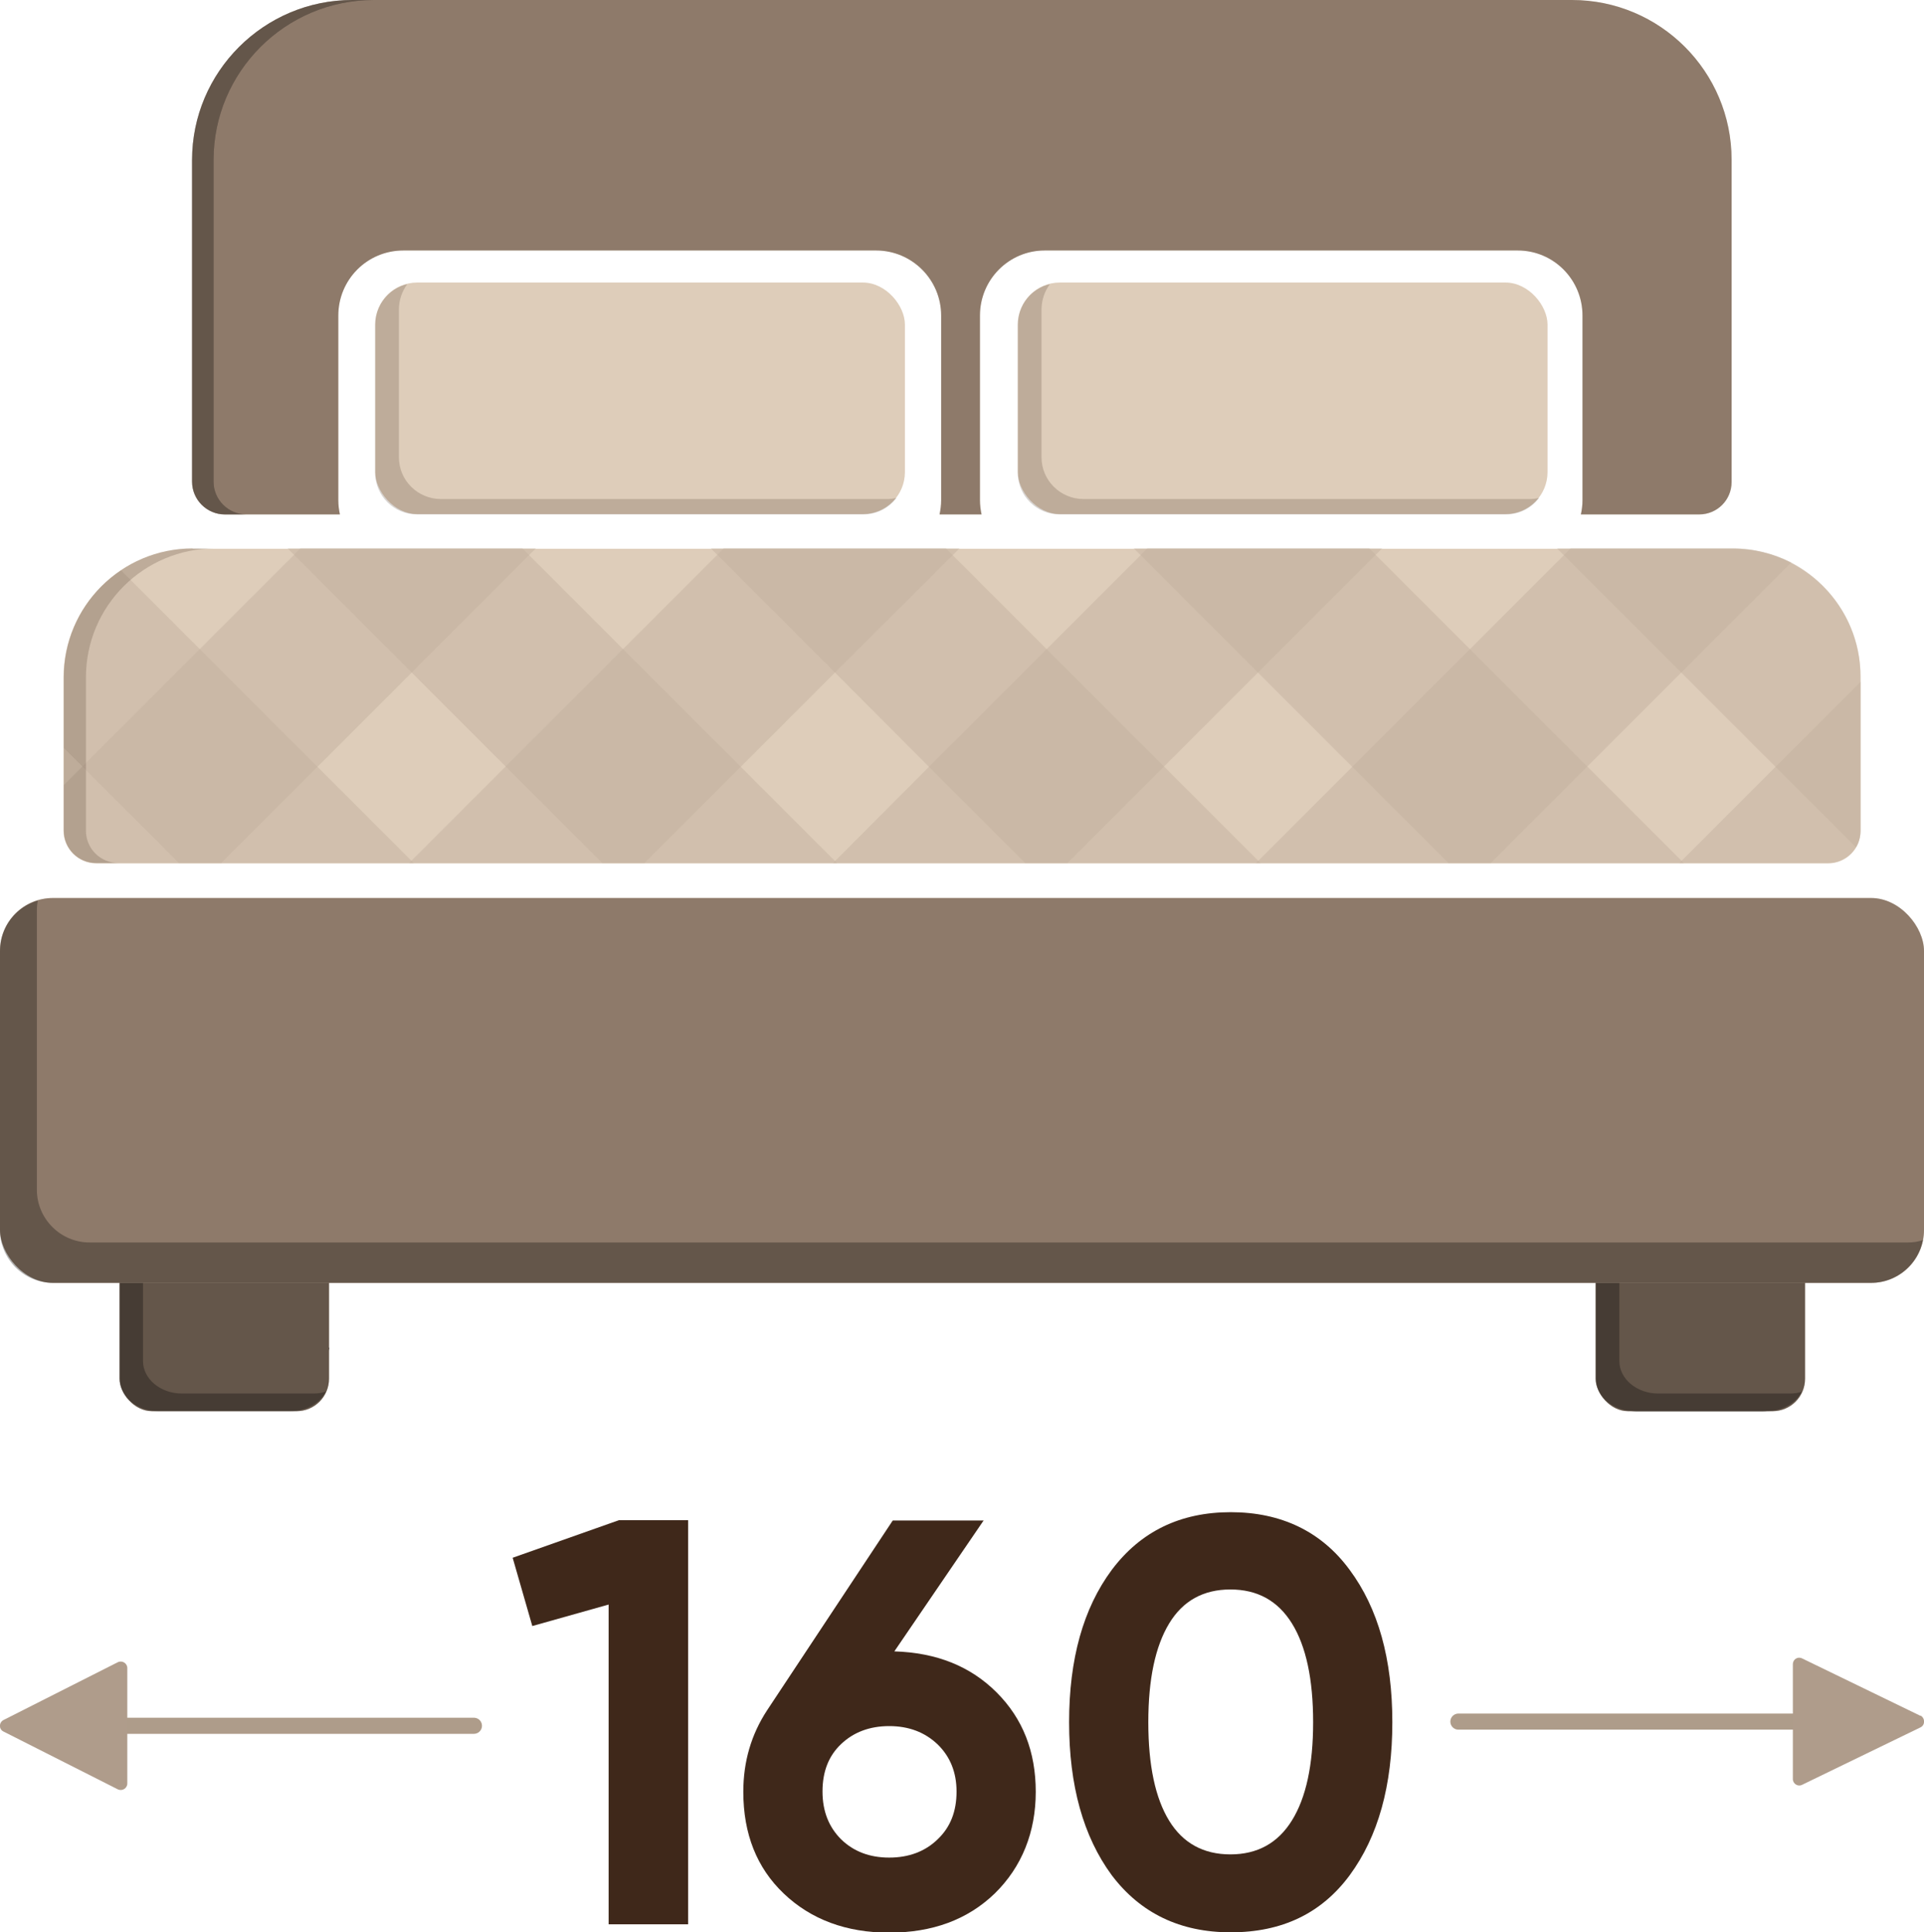
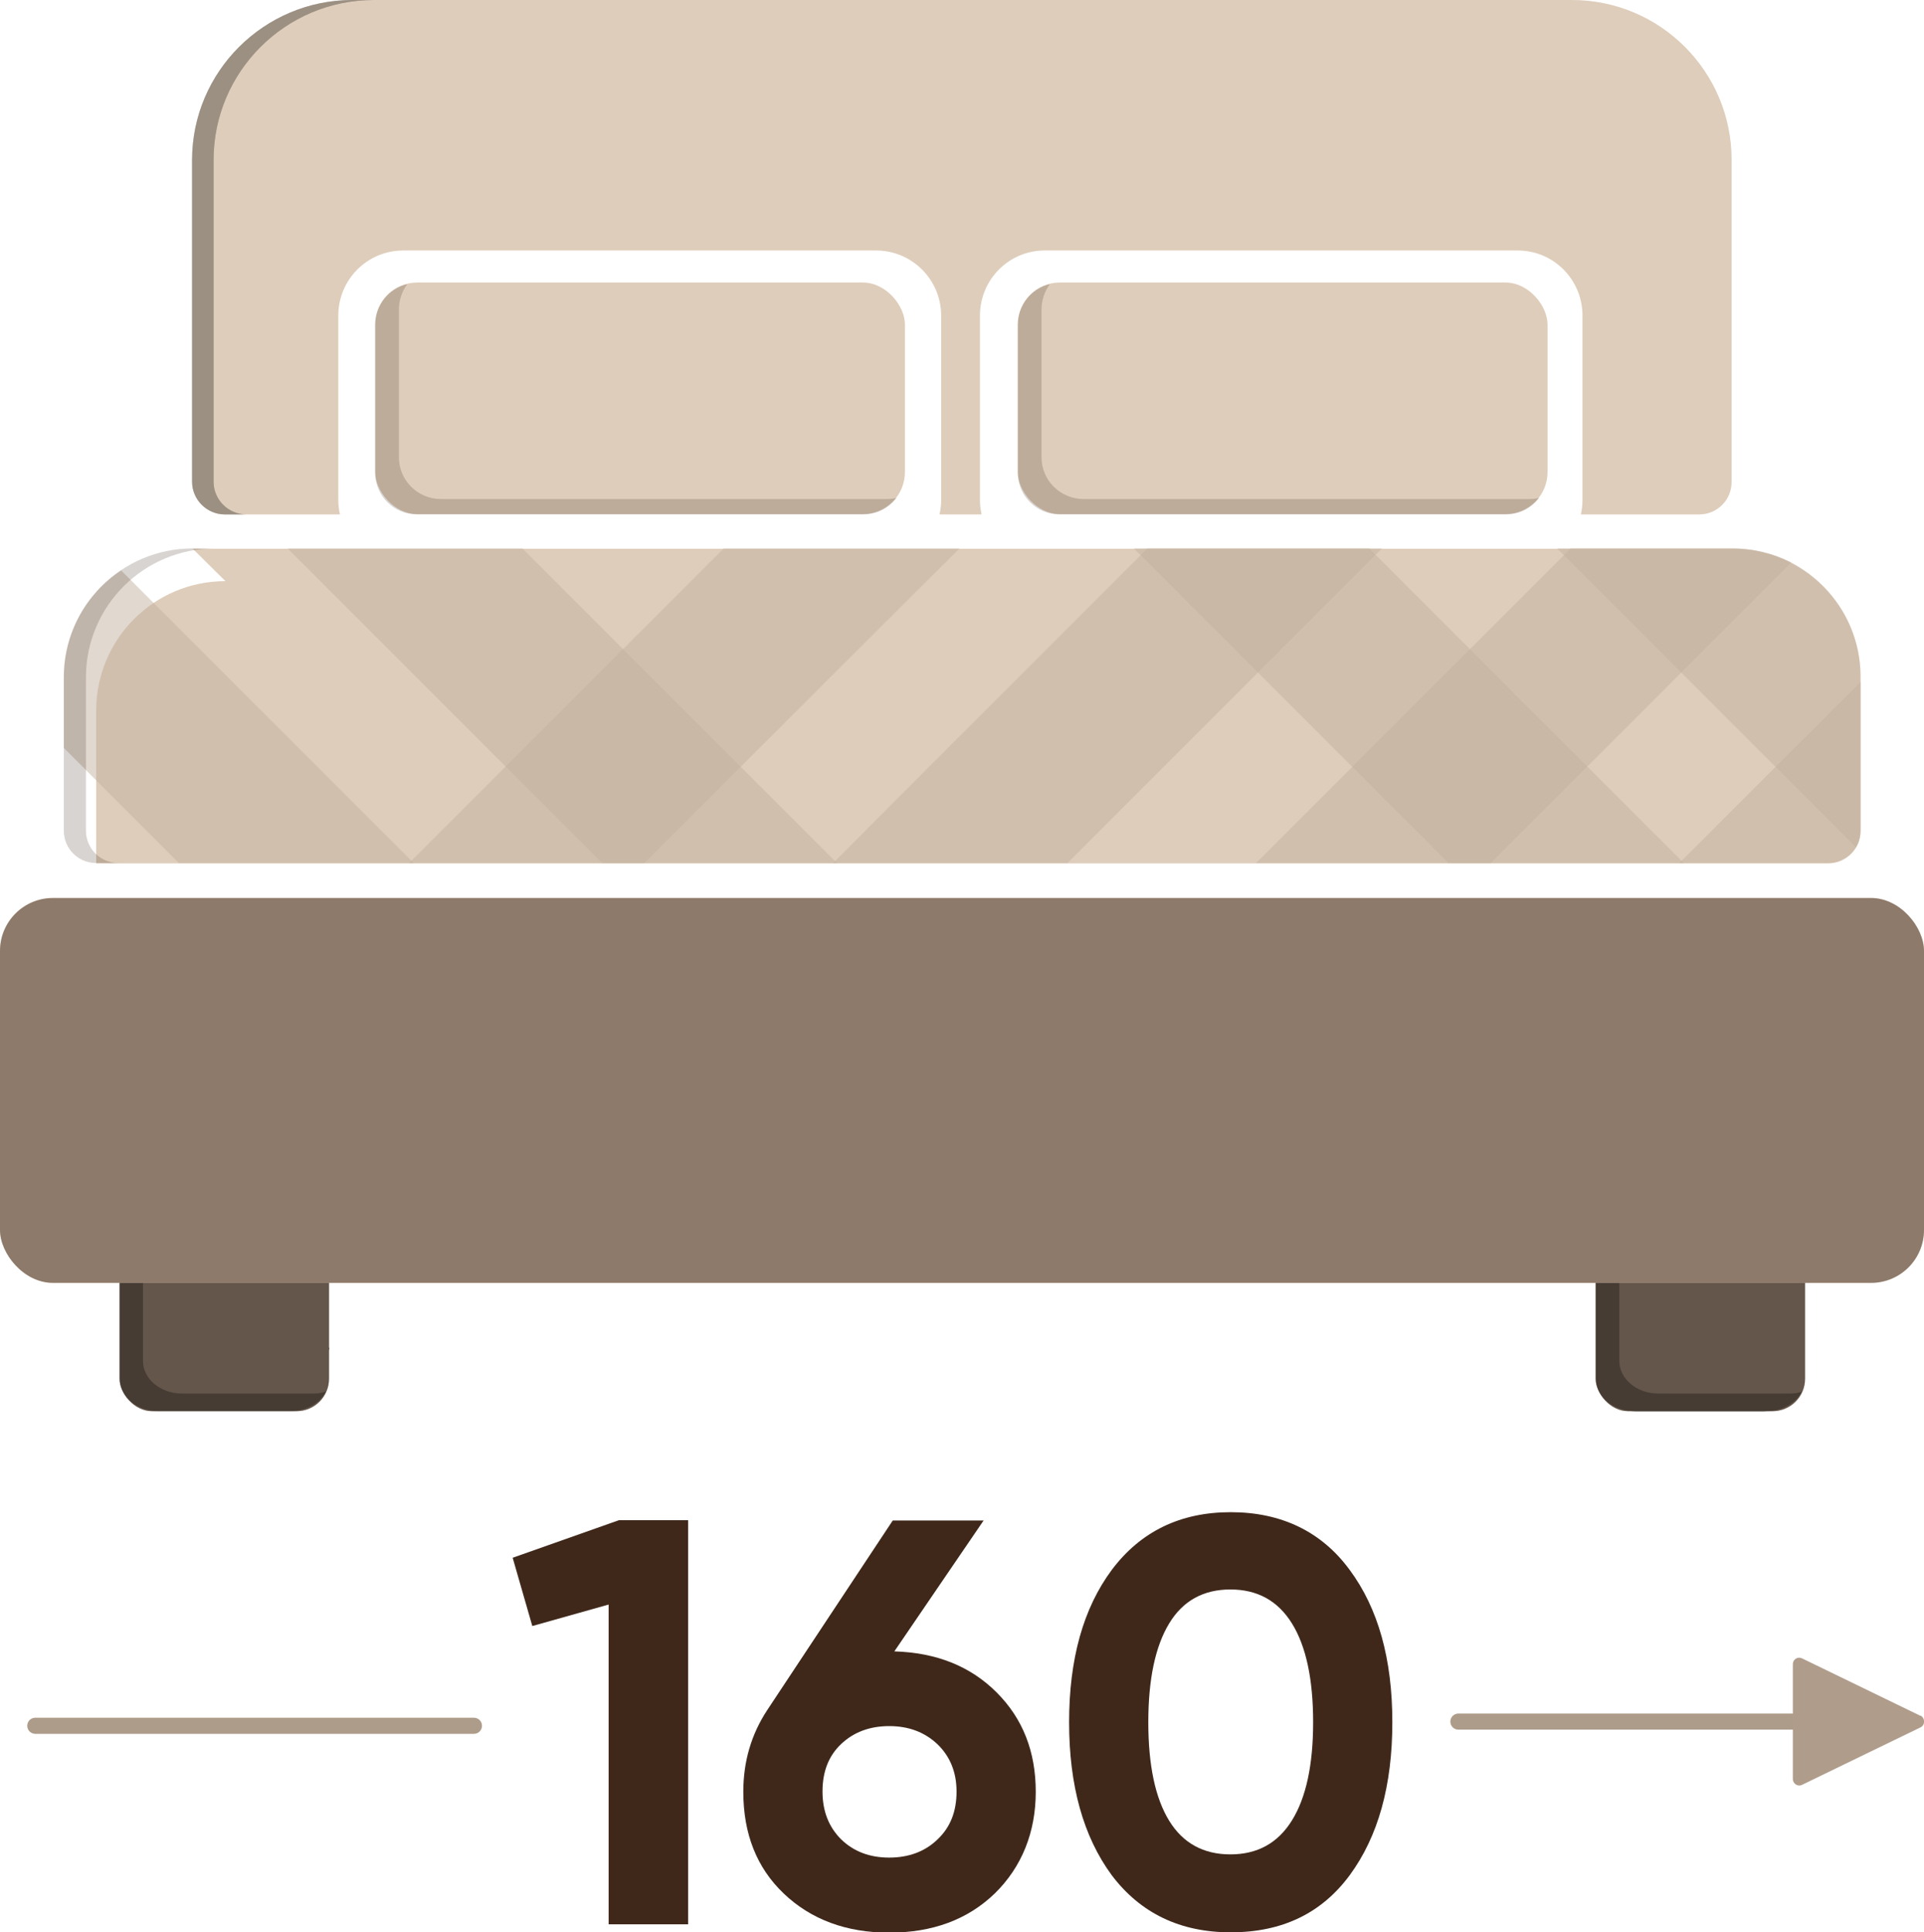
<svg xmlns="http://www.w3.org/2000/svg" id="_Слой_2" data-name="Слой 2" viewBox="0 0 60 60.25">
  <defs>
    <style>
      .cls-1 {
        opacity: .2;
      }

      .cls-1, .cls-2, .cls-3 {
        fill: #3f281a;
      }

      .cls-4, .cls-5, .cls-3 {
        opacity: .5;
      }

      .cls-6 {
        fill: #020202;
      }

      .cls-5 {
        fill: #c5b3a1;
      }

      .cls-7, .cls-8 {
        opacity: .3;
      }

      .cls-9 {
        fill: #decdba;
      }

      .cls-10 {
        fill: #af9c8b;
      }

      .cls-8 {
        stroke: #3f281a;
      }

      .cls-8, .cls-11 {
        fill: none;
        stroke-linecap: round;
        stroke-miterlimit: 10;
        stroke-width: .5px;
      }

      .cls-11 {
        stroke: #decdba;
      }
    </style>
  </defs>
  <g id="_Слой_1-2" data-name="Слой 1">
    <g>
      <g>
        <line class="cls-11" x1="1.1" y1="53.81" x2="14.78" y2="53.81" />
        <line class="cls-8" x1="1.1" y1="53.81" x2="14.78" y2="53.81" />
      </g>
      <g>
        <line class="cls-11" x1="45.48" y1="53.68" x2="58.85" y2="53.68" />
        <line class="cls-8" x1="45.48" y1="53.68" x2="58.85" y2="53.68" />
      </g>
-       <path class="cls-10" d="M.11,53.99l3.56,1.8c.14,.07,.3-.03,.3-.18v-3.6c0-.15-.16-.25-.3-.18L.11,53.63c-.15,.08-.15,.29,0,.36Z" />
      <path class="cls-10" d="M59.89,53.5l-3.69-1.79c-.14-.07-.29,.03-.29,.18v3.58c0,.15,.16,.25,.29,.18l3.69-1.79c.15-.07,.15-.29,0-.37Z" />
      <g>
        <path class="cls-2" d="M15.99,48.57l3.31-1.17h2.16v12.6h-2.48v-9.97l-2.38,.67-.61-2.12Z" />
        <path class="cls-2" d="M30.68,47.4l-2.79,4.09c1.31,.04,2.37,.46,3.19,1.28,.82,.82,1.22,1.85,1.22,3.1s-.43,2.34-1.28,3.17c-.85,.82-1.95,1.22-3.29,1.22s-2.44-.41-3.29-1.22c-.84-.8-1.26-1.86-1.26-3.17,0-.95,.25-1.79,.74-2.54l3.92-5.92h2.84Zm-.85,8.46c0-.6-.2-1.09-.59-1.47-.4-.38-.9-.57-1.51-.57s-1.11,.19-1.5,.56c-.39,.37-.58,.86-.58,1.48s.2,1.11,.58,1.49c.39,.38,.89,.57,1.5,.57s1.12-.19,1.51-.57c.4-.38,.59-.87,.59-1.49Z" />
        <path class="cls-2" d="M38.38,60.25c-1.57,0-2.81-.59-3.71-1.78-.89-1.21-1.33-2.8-1.33-4.77s.44-3.55,1.33-4.75c.9-1.2,2.14-1.8,3.71-1.8s2.83,.6,3.71,1.8c.89,1.2,1.33,2.78,1.33,4.75s-.44,3.56-1.33,4.77c-.88,1.19-2.11,1.78-3.71,1.78Zm2.57-6.55c0-1.34-.22-2.37-.66-3.08s-1.08-1.06-1.92-1.06-1.48,.35-1.91,1.06c-.43,.71-.65,1.73-.65,3.08s.22,2.37,.65,3.07c.43,.7,1.07,1.05,1.91,1.05s1.48-.35,1.92-1.06c.44-.71,.66-1.73,.66-3.06Z" />
      </g>
    </g>
    <g>
      <path class="cls-6" d="M10.27,42.02c-.1,.43-.18,.84-.3,1.23-.15,.49-.5,.74-1.03,.74-1.29,0-2.58,0-3.87,0-.52,0-.88-.25-1.03-.74-.12-.39-.2-.8-.3-1.23h6.53Z" />
      <rect class="cls-9" x="3.73" y="37.09" width="6.53" height="6.91" rx="1.01" ry="1.01" />
      <rect class="cls-3" x="3.73" y="37.09" width="6.53" height="6.91" rx="1.01" ry="1.01" />
      <rect class="cls-7" x="3.73" y="37.09" width="6.53" height="6.91" rx="1.01" ry="1.01" />
      <path class="cls-7" d="M10.16,43.39c-.18,.36-.61,.61-1.11,.61H4.94c-.67,0-1.21-.45-1.21-1.01v-4.88c0-.45,.35-.83,.83-.95-.06,.12-.1,.25-.1,.39v4.89c0,.55,.54,1.01,1.21,1.01h4.12c.13,0,.25-.02,.37-.06Z" />
    </g>
    <g>
      <path class="cls-6" d="M53.03,42c.94,0,1.87,.02,2.81,0,.38,0,.48,.09,.33,.45-.1,.25-.11,.53-.2,.78-.15,.49-.48,.77-1.01,.77-1.31,0-2.62,0-3.93,0-.69,0-.94-.47-1.08-1.07-.22-.93-.24-.93,.71-.93,.79,0,1.58,0,2.37,0Z" />
      <rect class="cls-9" x="49.76" y="37.09" width="6.53" height="6.91" rx="1.01" ry="1.01" />
      <rect class="cls-3" x="49.76" y="37.09" width="6.53" height="6.91" rx="1.01" ry="1.01" />
      <rect class="cls-7" x="49.76" y="37.09" width="6.53" height="6.91" rx="1.01" ry="1.01" />
      <path class="cls-7" d="M56.19,43.39c-.18,.36-.61,.61-1.11,.61h-4.1c-.67,0-1.21-.45-1.21-1.01v-4.88c0-.45,.35-.83,.83-.95-.06,.12-.1,.25-.1,.39v4.89c0,.55,.54,1.01,1.21,1.01h4.12c.13,0,.25-.02,.37-.06Z" />
    </g>
    <g>
      <rect class="cls-9" x="0" y="28" width="60" height="12" rx="1.65" ry="1.65" />
      <rect class="cls-3" x="0" y="28" width="60" height="12" rx="1.65" ry="1.65" />
-       <path class="cls-7" d="M59.97,38.66c-.15,.76-.82,1.34-1.62,1.34H1.65c-.91,0-1.65-.74-1.65-1.65v-8.7c0-.75,.5-1.38,1.18-1.57-.02,.1-.03,.2-.03,.31v8.71c0,.9,.74,1.64,1.64,1.64H59.5c.16,0,.32-.02,.47-.08Z" />
    </g>
    <g>
      <g>
-         <path class="cls-9" d="M6.01,17.11H54.03c2.2,0,3.99,1.79,3.99,3.99v4.81c0,.56-.45,1.01-1.01,1.01H3c-.56,0-1.02-.46-1.02-1.02v-4.77c0-2.22,1.8-4.03,4.03-4.03Z" />
+         <path class="cls-9" d="M6.01,17.11H54.03c2.2,0,3.99,1.79,3.99,3.99v4.81c0,.56-.45,1.01-1.01,1.01H3v-4.77c0-2.22,1.8-4.03,4.03-4.03Z" />
        <g>
          <g>
            <path class="cls-5" d="M12.9,26.91H5.58l-3.01-3.01-.58-.58v-2.2c0-1.39,.7-2.61,1.78-3.33h.01l9.12,9.12Z" />
            <polygon class="cls-5" points="26.1 26.91 18.78 26.91 8.97 17.1 16.29 17.1 26.1 26.91" />
-             <polygon class="cls-5" points="39.31 26.91 31.97 26.91 28.97 23.91 26.04 20.97 22.17 17.1 29.5 17.1 29.71 17.31 32.64 20.24 36.3 23.9 39.31 26.91" />
            <polygon class="cls-5" points="52.51 26.91 45.17 26.91 39.23 20.97 35.57 17.31 35.36 17.1 42.7 17.1 45.84 20.24 49.5 23.9 52.44 26.84 52.51 26.91" />
            <path class="cls-5" d="M58.02,21.09v4.81c0,.19-.05,.37-.14,.52l-2.51-2.51-2.94-2.94-3.66-3.66-.21-.21h5.47c.66,0,1.28,.16,1.83,.44,1.28,.67,2.16,2,2.16,3.55Z" />
          </g>
          <g>
-             <path class="cls-5" d="M16.71,17.1l-.21,.21-3.66,3.66-5.94,5.94H3c-.56,0-1.01-.45-1.01-1.02v-1.41l.58-.58,3.66-3.66,3.14-3.14h7.34Z" />
            <polygon class="cls-5" points="29.92 17.1 29.71 17.31 26.04 20.97 20.1 26.91 12.76 26.91 15.77 23.9 19.43 20.24 22.37 17.3 22.57 17.1 29.92 17.1" />
            <polygon class="cls-5" points="43.1 17.1 33.29 26.91 25.98 26.91 26.04 26.85 28.97 23.91 35.78 17.1 43.1 17.1" />
            <path class="cls-5" d="M55.86,17.54l-9.37,9.37h-7.32l9.81-9.81h5.05c.66,0,1.28,.16,1.83,.44Z" />
            <path class="cls-5" d="M58.02,21.26v4.64c0,.19-.05,.37-.14,.52-.18,.29-.5,.49-.87,.49h-4.64l3-3,2.65-2.65Z" />
          </g>
        </g>
      </g>
      <path class="cls-1" d="M2.68,21.12v4.78c0,.56,.45,1.01,1.02,1.01h-.7c-.56,0-1.01-.45-1.01-1.01v-4.78c0-2.22,1.8-4.02,4.02-4.02h.7c-2.23,0-4.03,1.8-4.03,4.02Z" />
    </g>
    <g>
      <g>
        <path class="cls-9" d="M54,4.98V15.03c0,.56-.45,1.01-1.01,1.01h-3.69c.03-.14,.05-.29,.05-.44v-5.76c0-1.12-.9-2.03-2.02-2.03h-14.75c-1.12,0-2.02,.91-2.02,2.03v5.76c0,.15,.02,.3,.05,.44h-1.31c.03-.14,.05-.29,.05-.44v-5.76c0-1.12-.91-2.03-2.03-2.03H12.58c-1.13,0-2.03,.91-2.03,2.03v5.76c0,.15,.02,.3,.05,.44h-3.59c-.56,0-1.02-.46-1.02-1.02V4.99C5.99,2.24,8.23,0,10.99,0H49.02C51.77,0,54,2.23,54,4.98Z" />
-         <path class="cls-3" d="M54,4.98V15.03c0,.56-.45,1.01-1.01,1.01h-3.69c.03-.14,.05-.29,.05-.44v-5.76c0-1.12-.9-2.03-2.02-2.03h-14.75c-1.12,0-2.02,.91-2.02,2.03v5.76c0,.15,.02,.3,.05,.44h-1.31c.03-.14,.05-.29,.05-.44v-5.76c0-1.12-.91-2.03-2.03-2.03H12.58c-1.13,0-2.03,.91-2.03,2.03v5.76c0,.15,.02,.3,.05,.44h-3.59c-.56,0-1.02-.46-1.02-1.02V4.99C5.99,2.24,8.23,0,10.99,0H49.02C51.77,0,54,2.23,54,4.98Z" />
      </g>
      <g class="cls-7">
        <path d="M10.99,0h.67c-2.76,0-5,2.24-5,4.99V15.02c0,.56,.46,1.02,1.02,1.02h-.67c-.56,0-1.02-.46-1.02-1.02V4.99C5.99,2.24,8.23,0,10.99,0Z" />
        <path class="cls-4" d="M10.99,0h.67c-2.76,0-5,2.24-5,4.99V15.02c0,.56,.46,1.02,1.02,1.02h-.67c-.56,0-1.02-.46-1.02-1.02V4.99C5.99,2.24,8.23,0,10.99,0Z" />
      </g>
    </g>
    <g>
      <rect class="cls-9" x="11.7" y="8.81" width="16.52" height="7.22" rx="1.31" ry="1.31" />
      <path class="cls-1" d="M27.96,15.52c-.24,.32-.61,.52-1.04,.52H13.01c-.73,0-1.31-.58-1.31-1.3v-4.61c0-.61,.42-1.14,1-1.27-.16,.22-.26,.49-.26,.79v4.61c0,.72,.59,1.3,1.31,1.3h13.91c.1,0,.21-.01,.3-.04Z" />
    </g>
    <g>
      <rect class="cls-9" x="31.74" y="8.81" width="16.52" height="7.22" rx="1.31" ry="1.31" />
      <path class="cls-1" d="M48,15.52c-.24,.32-.61,.52-1.04,.52h-13.91c-.73,0-1.31-.58-1.31-1.3v-4.61c0-.61,.42-1.14,1-1.27-.16,.22-.26,.49-.26,.79v4.61c0,.72,.59,1.3,1.31,1.3h13.91c.1,0,.21-.01,.3-.04Z" />
    </g>
  </g>
</svg>